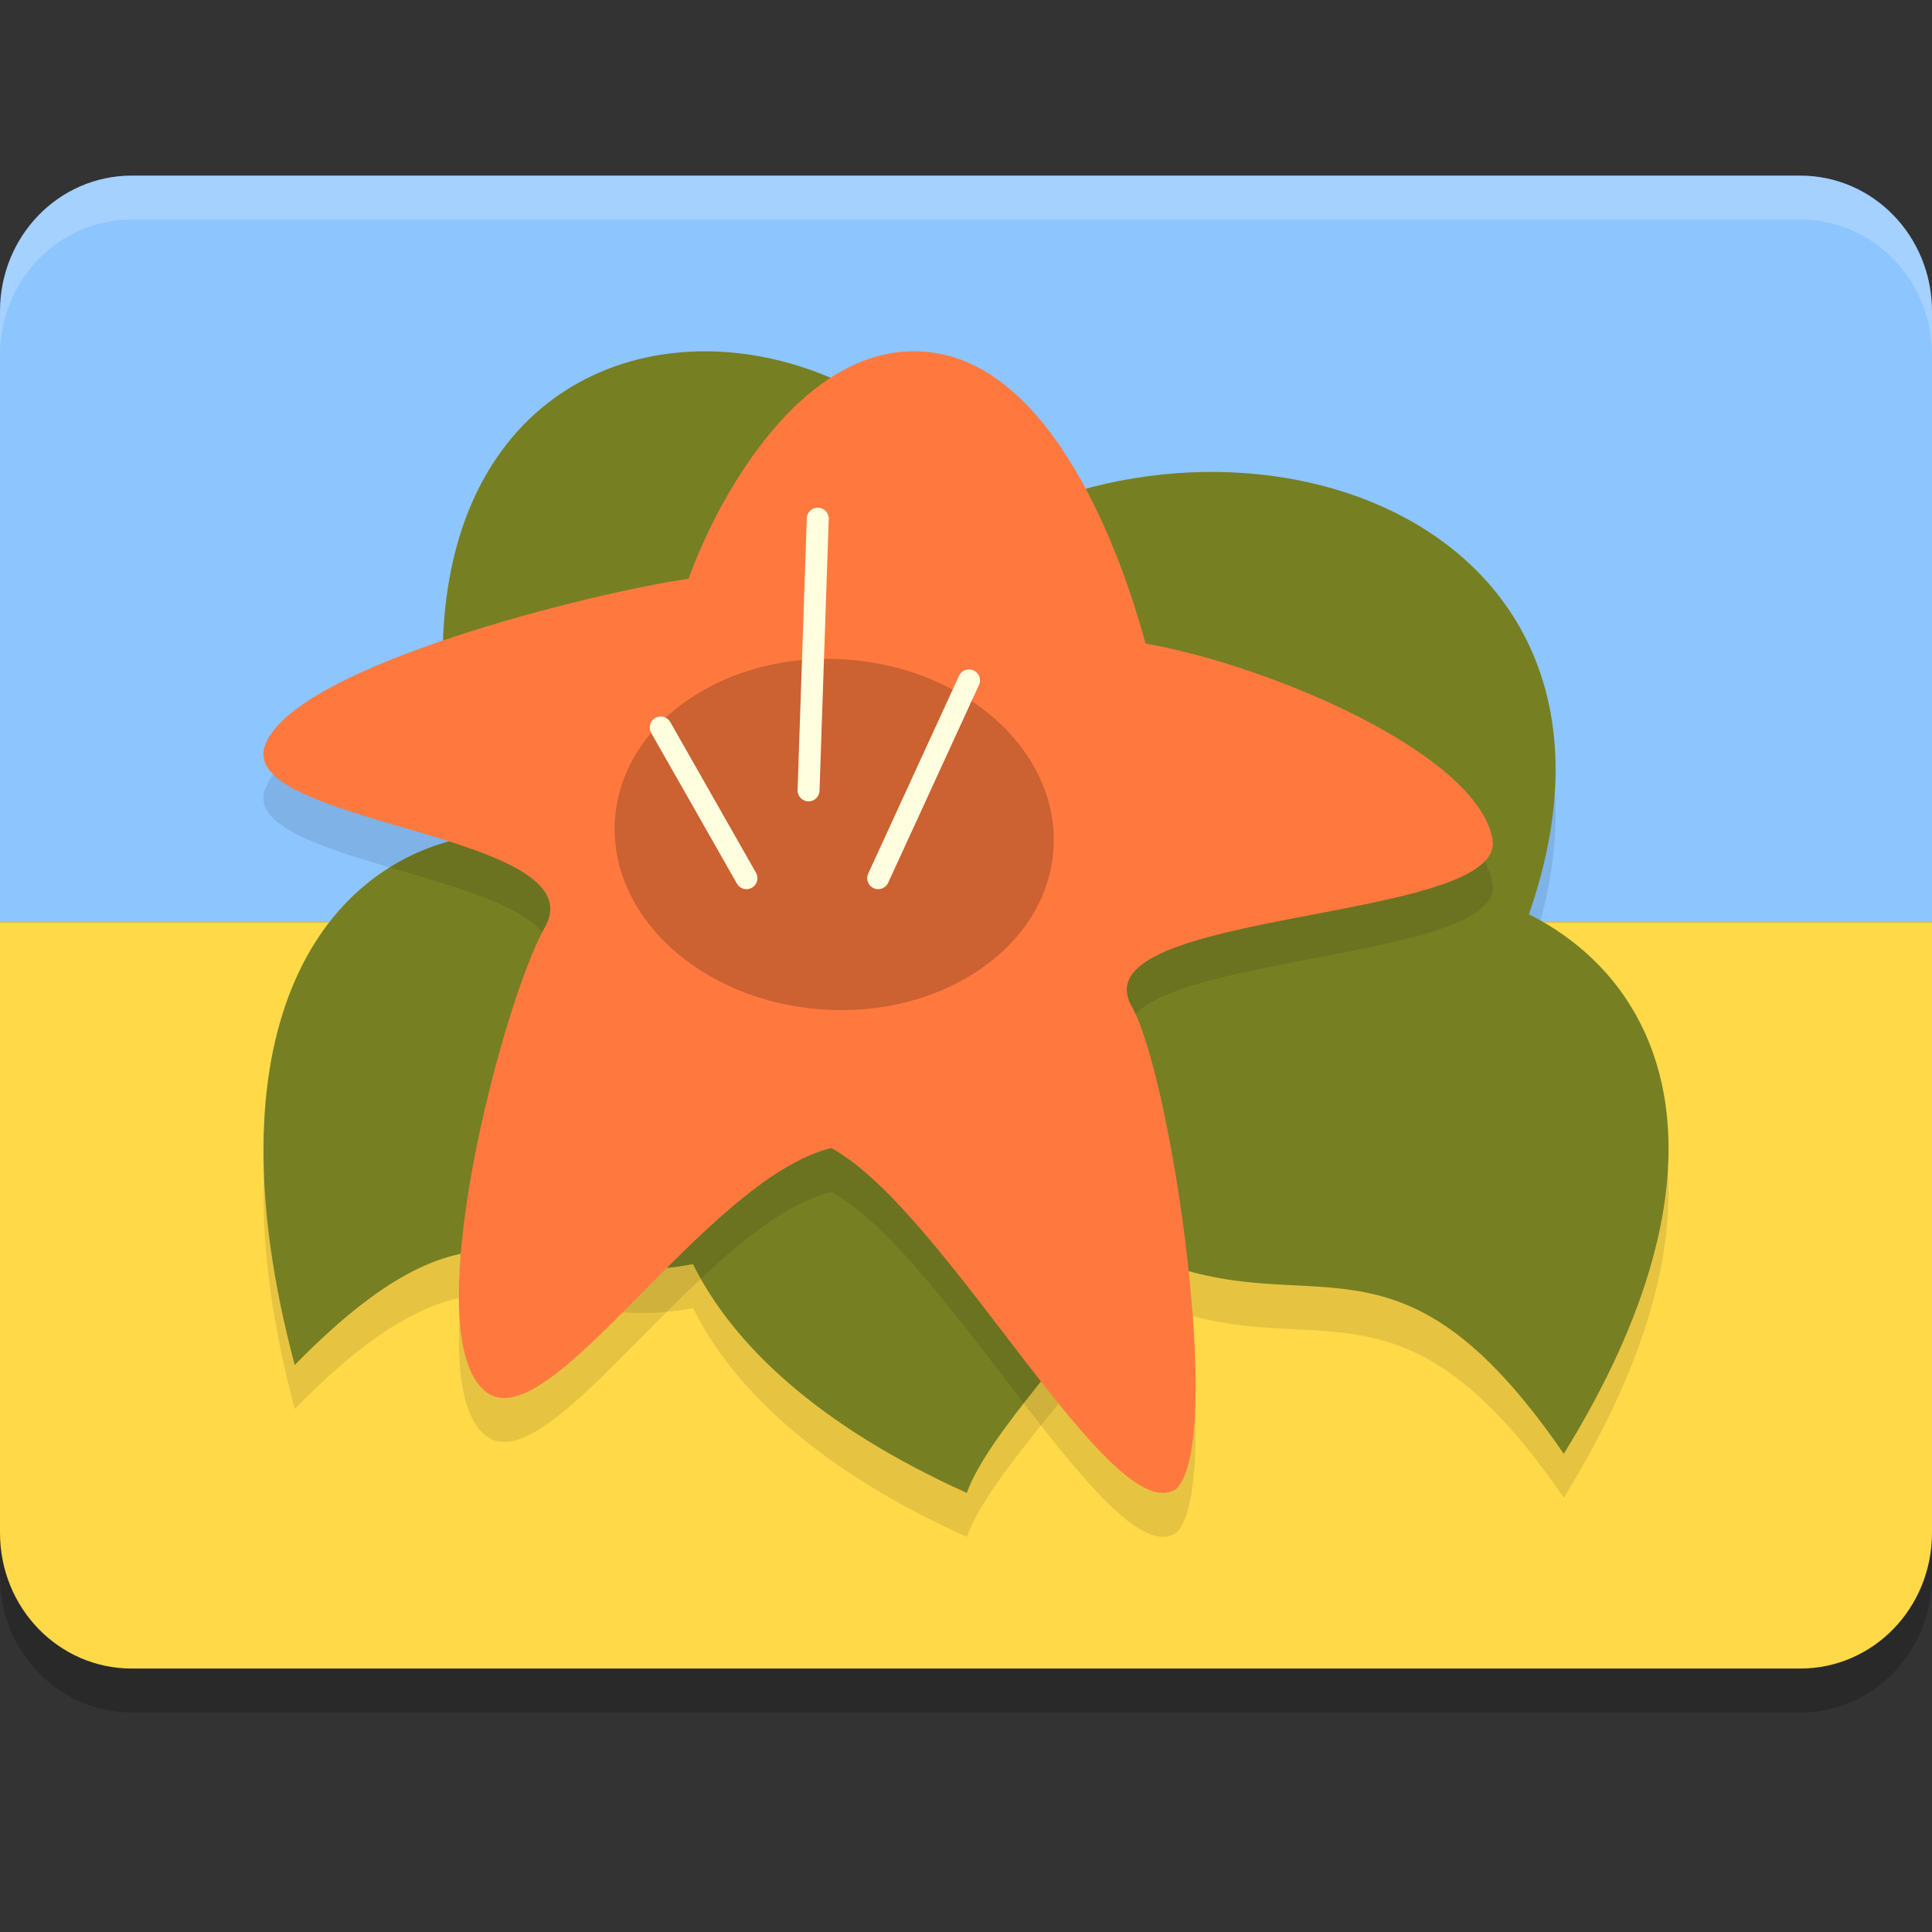
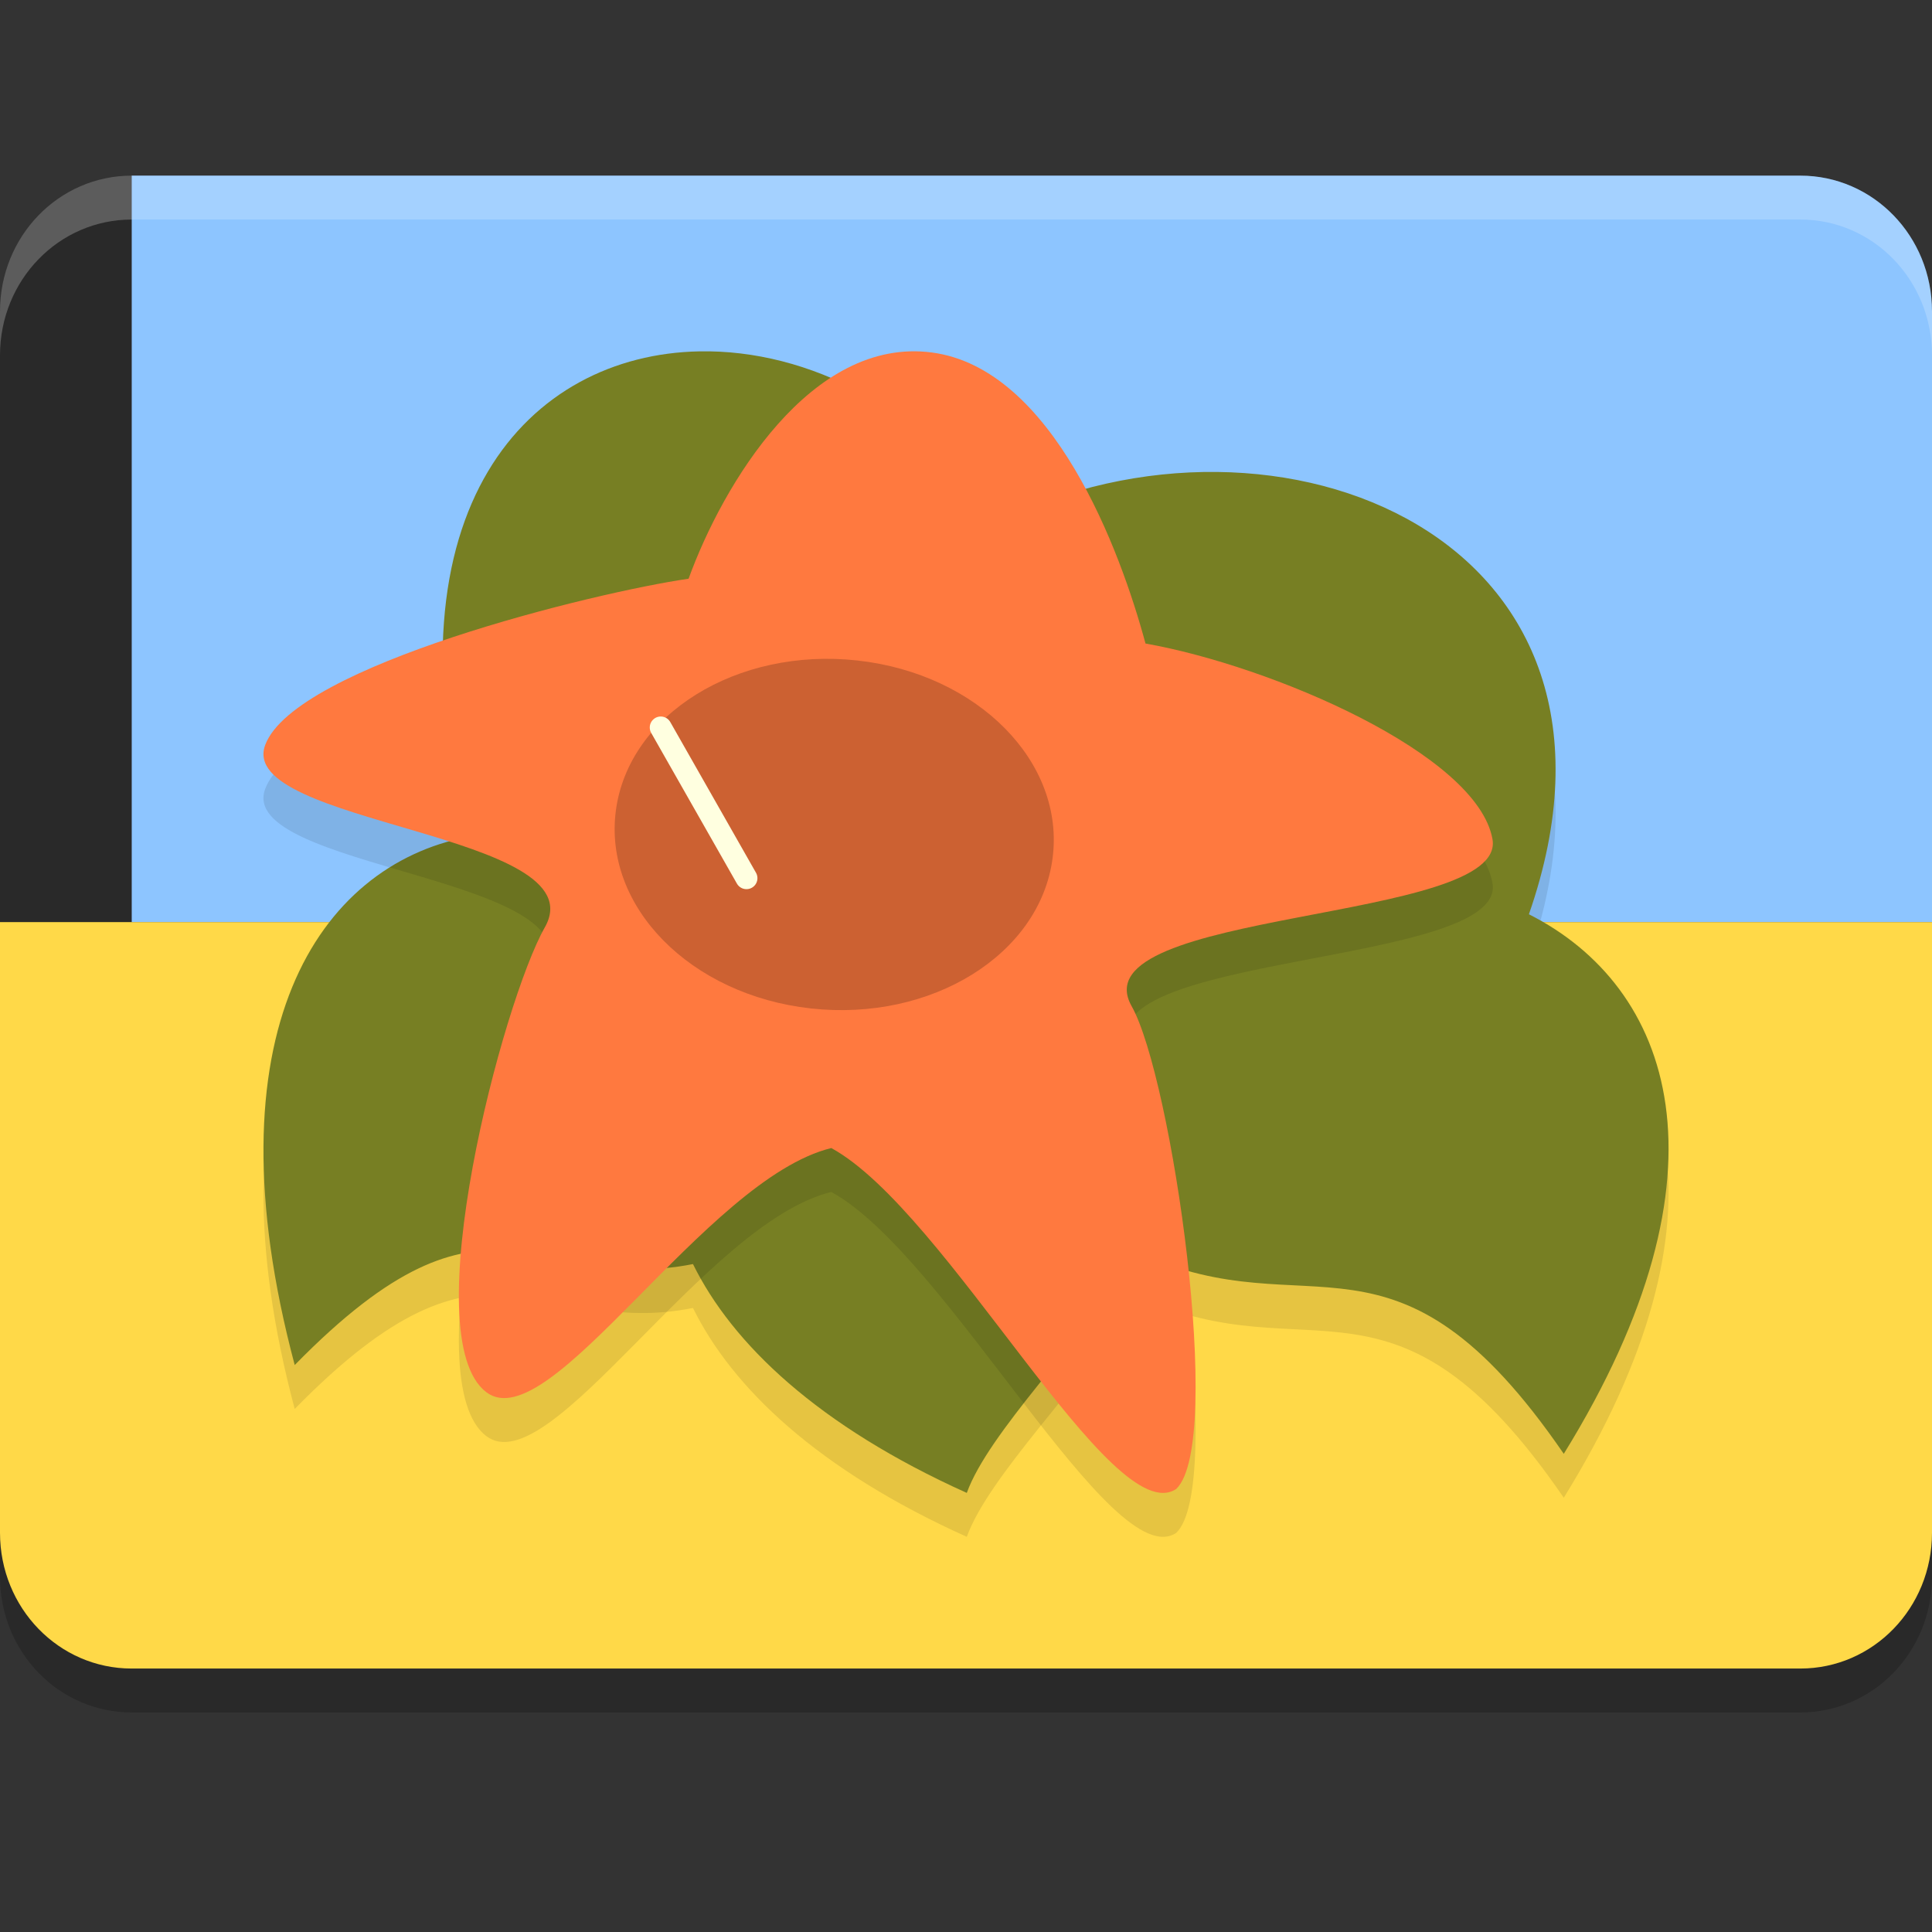
<svg xmlns="http://www.w3.org/2000/svg" width="22" height="22" version="1">
  <rect width="100%" height="100%" fill="#333333" stroke="none" />
  <defs>
    <linearGradient id="linearGradient2911-977-39">
      <stop style="stop-color:#ffffe0" offset="0" />
      <stop style="stop-color:#ffe588;stop-opacity:0" offset="1" />
    </linearGradient>
  </defs>
  <path style="opacity:0.2" d="M 1.5,2.5 C 0.669,2.5 0,3.19 0,4.046 V 11 17.954 C 0,18.81 0.669,19.5 1.5,19.5 h 19 c 0.831,0 1.5,-0.69 1.5,-1.546 V 11 4.046 C 22,3.19 21.331,2.5 20.5,2.5 Z" />
-   <path style="fill:#8dc5ff" d="M 1.5,2 C 0.669,2 0,2.69 0,3.546 V 10.5 H 22 V 3.546 C 22,2.69 21.331,2 20.5,2 Z" />
+   <path style="fill:#8dc5ff" d="M 1.5,2 V 10.5 H 22 V 3.546 C 22,2.69 21.331,2 20.5,2 Z" />
  <path style="fill:#ffd948" d="M 1.5,19 C 0.669,19 0,18.31 0,17.454 V 10.5 h 22 v 6.954 C 22,18.31 21.331,19 20.5,19 Z" />
  <path style="opacity:0.1;fill-rule:evenodd" d="M 7.963,4.501 C 6.03,4.538 4.357,6.272 5.321,10.031 3.632,10.359 2.348,12.259 3.356,16.044 5.603,13.748 6.108,15.25 7.891,14.894 8.338,15.802 9.314,16.737 11.009,17.5 c 0.246,-0.682 1.282,-1.707 1.967,-2.73 1.956,0.891 2.899,-0.53 4.831,2.285 1.993,-3.223 1.231,-5.322 -0.397,-6.144 C 18.909,6.606 14.537,4.878 11.367,6.44 10.55,5.155 9.206,4.477 7.963,4.501 Z M 7.84,9.03 c 0.502,0.016 0.963,0.18 1.556,0.189 2.193,1.825 3.362,1.297 4.62,1.607 -0.588,0.219 -1.155,0.554 -1.652,1.015 C 11.907,11.666 11.305,11.523 10.526,11.425 9.914,11.348 9.358,11.445 8.898,11.666 8.065,10.518 6.845,9.93 5.727,9.982 6.656,9.186 7.276,9.012 7.84,9.03 Z" />
  <path style="fill:#777f23;fill-rule:evenodd" d="M 7.963,4.001 C 6.03,4.038 4.357,5.772 5.321,9.531 3.632,9.859 2.348,11.759 3.356,15.544 5.603,13.248 6.108,14.75 7.891,14.394 8.338,15.302 9.314,16.237 11.009,17 c 0.246,-0.682 1.282,-1.707 1.967,-2.73 1.956,0.891 2.899,-0.53 4.831,2.285 1.993,-3.223 1.231,-5.322 -0.397,-6.144 C 18.909,6.106 14.537,4.378 11.367,5.94 10.55,4.655 9.206,3.977 7.963,4.001 Z M 7.84,8.53 c 0.502,0.016 0.963,0.18 1.556,0.189 2.193,1.825 3.362,1.297 4.62,1.607 -0.588,0.219 -1.155,0.554 -1.652,1.015 C 11.907,11.166 11.305,11.023 10.526,10.925 9.914,10.848 9.358,10.945 8.898,11.166 8.065,10.018 6.845,9.43 5.727,9.482 6.656,8.686 7.276,8.512 7.84,8.53 Z" />
  <path style="opacity:0.1" d="M 13.397,17.453 C 12.665,17.955 10.783,14.291 9.466,13.573 8.029,13.925 6.262,16.898 5.539,16.354 4.712,15.732 5.727,11.898 6.204,11.06 6.817,9.98 2.671,9.894 3.021,8.98 3.366,8.078 6.769,7.245 7.841,7.09 8.23,6.018 9.236,4.331 10.613,4.514 c 1.377,0.183 2.145,2.253 2.431,3.314 1.431,0.253 3.776,1.256 3.951,2.227 0.173,0.957 -4.735,0.792 -4.109,1.902 0.457,0.811 1.058,4.962 0.51,5.496 z" />
  <path style="fill:#ff793f" d="M 13.397,16.953 C 12.665,17.455 10.783,13.791 9.466,13.073 8.029,13.425 6.262,16.398 5.539,15.854 4.712,15.232 5.727,11.398 6.204,10.56 6.817,9.48 2.671,9.394 3.021,8.48 3.366,7.578 6.769,6.745 7.841,6.59 8.23,5.518 9.236,3.831 10.613,4.014 c 1.377,0.183 2.145,2.253 2.431,3.314 1.431,0.253 3.776,1.256 3.951,2.227 0.173,0.957 -4.735,0.792 -4.109,1.902 0.457,0.811 1.058,4.962 0.51,5.496 z" />
  <ellipse style="opacity:0.2" cx="10.681" cy="8.403" rx="2.501" ry="1.999" transform="matrix(0.994,0.11,-0.133,0.991,0,0)" />
-   <path style="fill:none;stroke:#ffffe0;stroke-width:0.25;stroke-linecap:round" d="M 10,10 11.034,7.748" />
  <path style="fill:none;stroke:#ffffe0;stroke-width:0.25;stroke-linecap:round" d="M 8.5,10 7.524,8.284" />
-   <path style="fill:none;stroke:#ffffe0;stroke-width:0.25;stroke-linecap:round" d="M 9.207,9 9.312,5.906" />
  <path style="opacity:0.2;fill:#ffffff" d="M 1.5,2 C 0.669,2 0,2.69 0,3.546 v 0.5 C 0,3.19 0.669,2.5 1.5,2.5 h 19 c 0.831,0 1.5,0.69 1.5,1.546 v -0.5 C 22,2.69 21.331,2 20.5,2 Z" />
</svg>